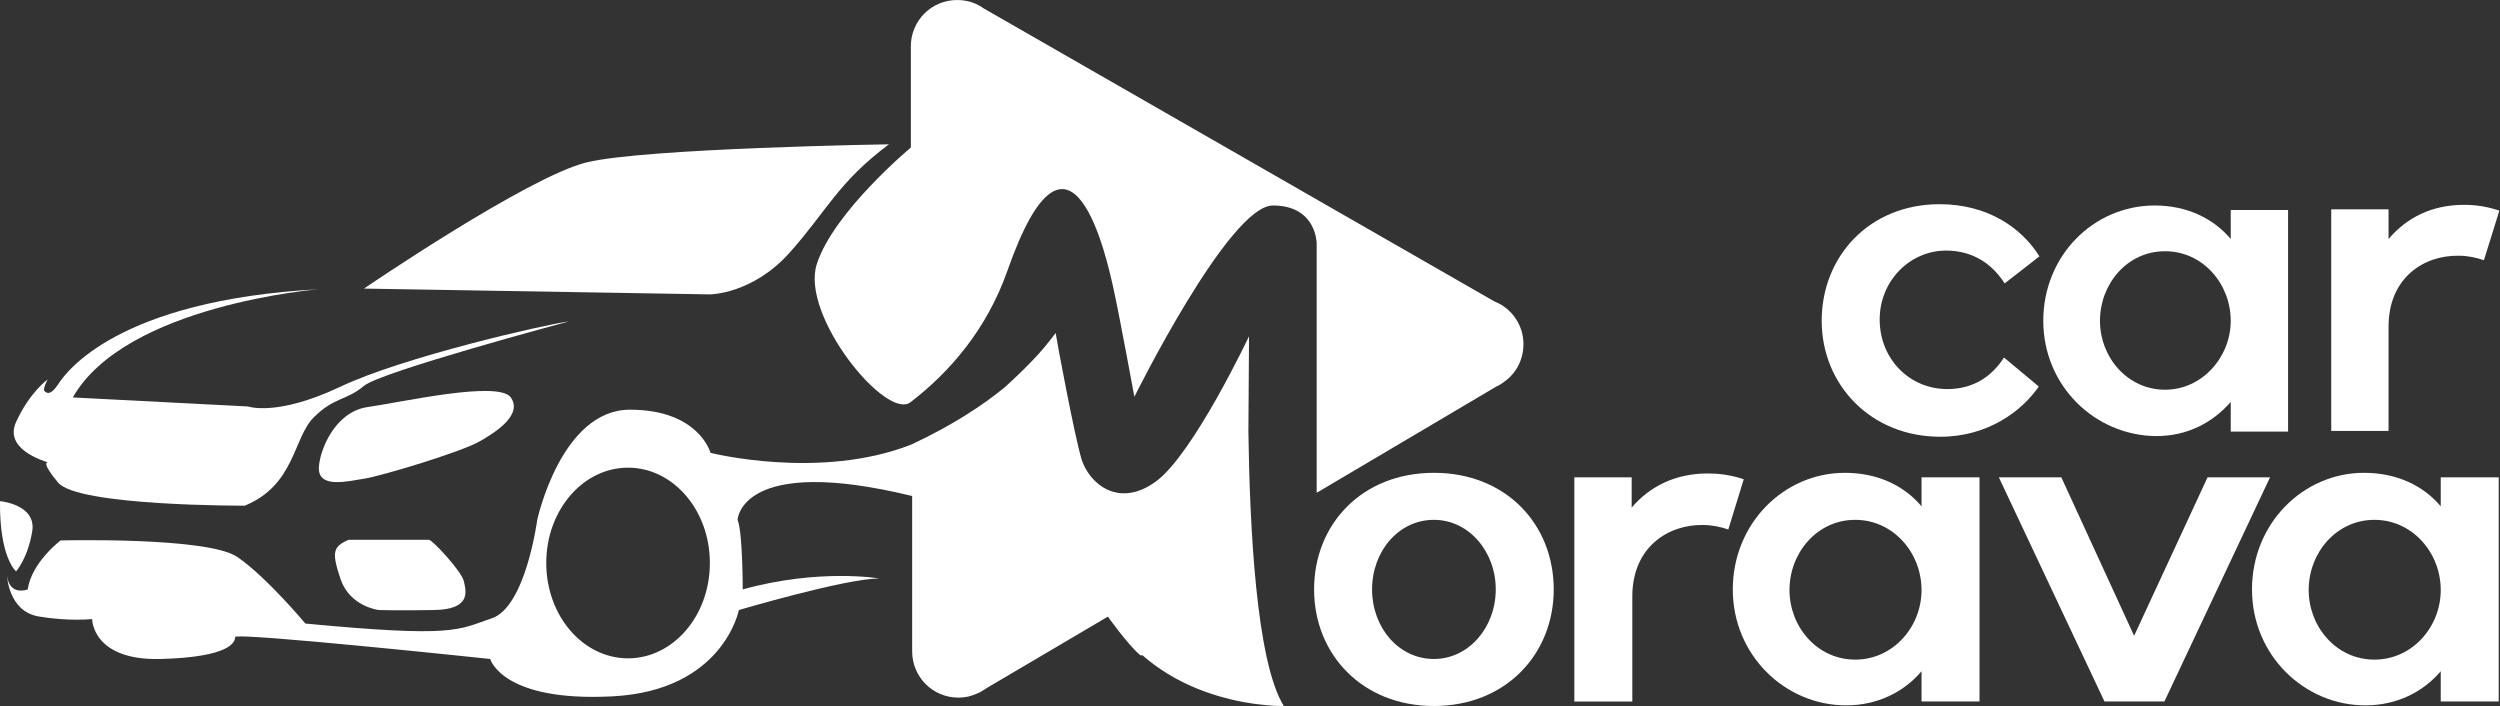
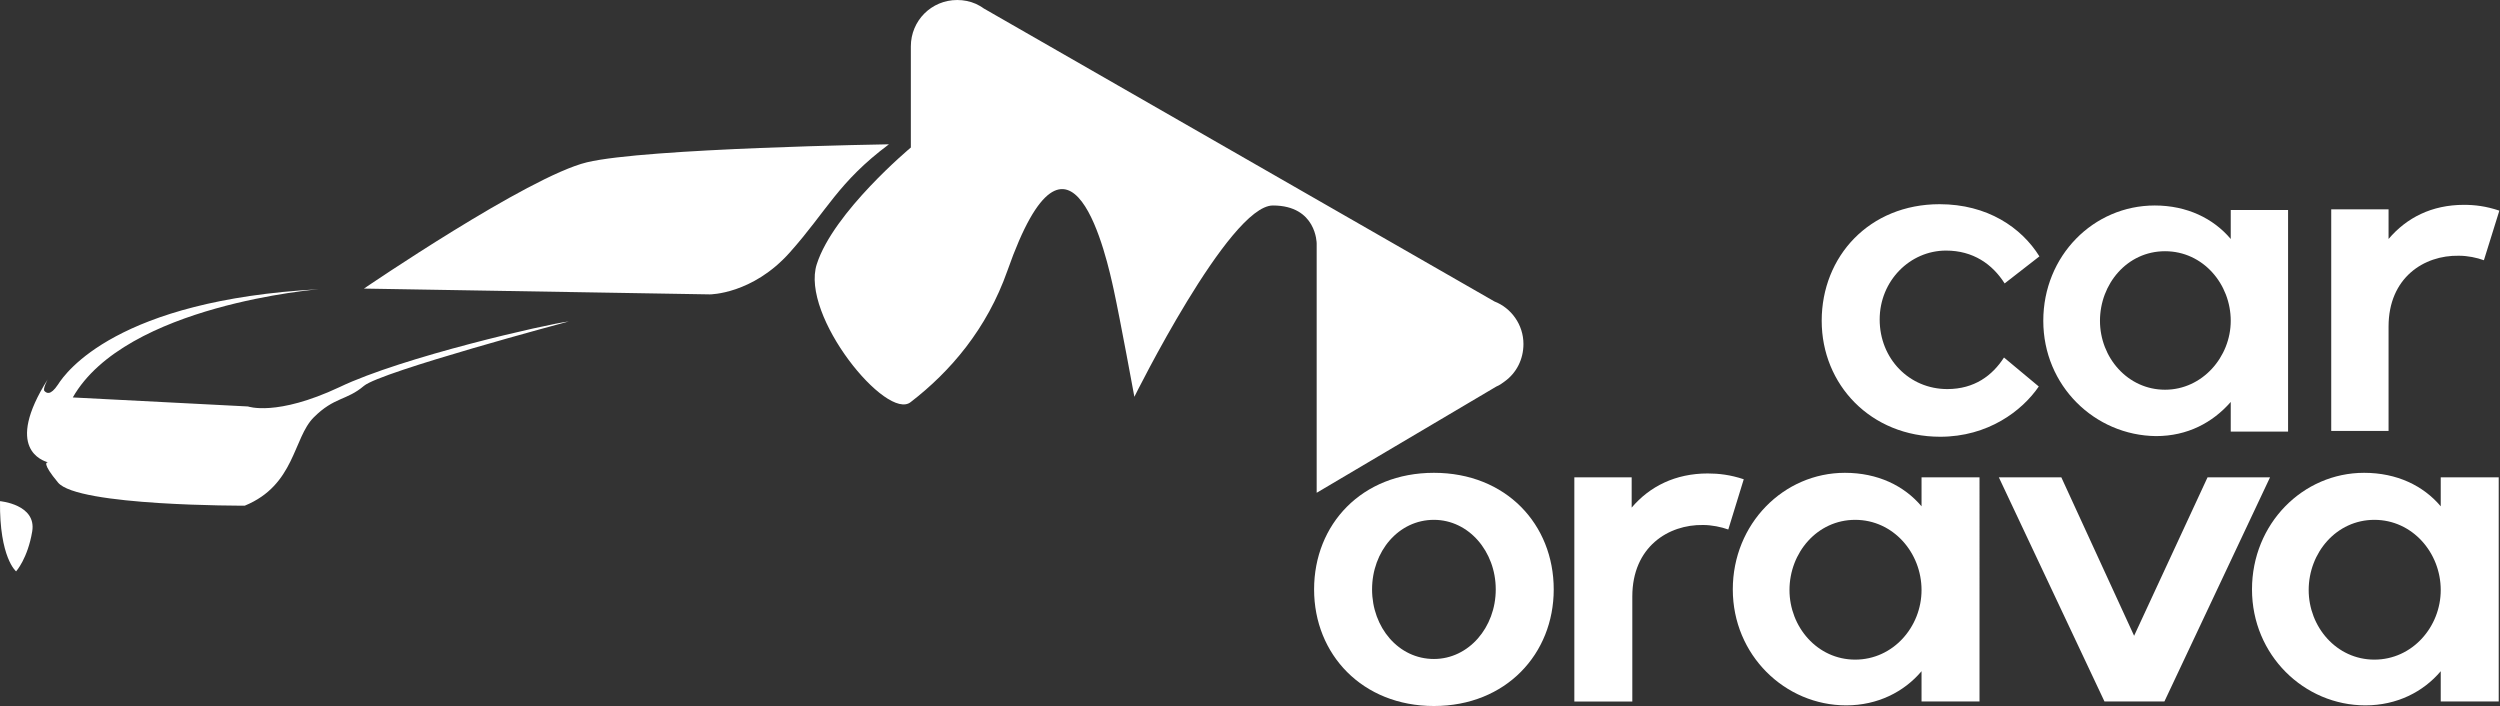
<svg xmlns="http://www.w3.org/2000/svg" version="1.1" id="Vrstva_1" x="0px" y="0px" viewBox="0 0 388.1 109.6" style="enable-background:new 0 0 388.1 109.6;" xml:space="preserve">
  <rect x="0" y="0" width="388.1" height="109.6" fill="#333333" stroke="none" />
  <style type="text/css">
	.st0{fill:#FFFFFF;}
</style>
  <g>
-     <path class="st0" d="M193.8,67l0.1-14.8v0c0,0-8.6,18.2-14.4,22.5s-10.4,0.4-11.6-3.4c-1.1-3.7-3.8-18.1-4-19.5c0-0.1,0-0.1,0-0.1   c0-0.1-0.9,1.3-2.9,3.5c-1.3,1.4-3,3.1-5,4.9c-3.4,2.8-8.1,5.9-14.5,8.9c-14.2,5.6-31.2,1.3-31.2,1.3s-1.8-6.7-12.5-6.7   c-10.7,0-14.4,17.1-14.4,17.1s-1.8,13.6-7.1,15.3c-5.3,1.8-5.7,3-28.9,0.8c0,0-5.9-7.1-10.5-10.3c-4.5-3.2-27.5-2.6-27.5-2.6   s-4.5,3.4-5.1,7.6c0,0-2.8,1.1-3.2-2.1c0,0,0.2,5.5,4.9,6.3c4.7,0.8,8.3,0.4,8.3,0.4s0,6.5,10.7,6.2c10.7-0.3,11.5-2.6,11.5-3.4   s39.6,3.4,39.6,3.4s1.8,6.7,19,5.8c17.2-0.9,19.6-13.4,19.6-13.4s16.6-4.9,21.8-4.9c0,0-9.3-1.6-21.2,1.7c0,0,0-8.9-0.8-10.8   c0,0,0.4-10.2,27.1-3.7v24.1c0,4,3.2,7.2,7.2,7.2c1,0,1.9-0.2,2.8-0.6h0l0,0c0.6-0.2,1.1-0.6,1.6-0.9l19-11.2l0,0   c8.9,14.5,27.1,14,27.1,14C195,102.7,194,81.6,193.8,67z M97.5,102.2c-7,0-12.7-6.6-12.7-14.8c0-8.2,5.7-14.8,12.7-14.8   s12.7,6.6,12.7,14.8C110.2,95.6,104.5,102.2,97.5,102.2z" />
    <g>
      <path class="st0" d="M222.6,73.4c-11.2,0-18.6,8-18.6,18.1c0,10.1,7.5,18.1,18.6,18.1c11.2,0,18.6-8.1,18.6-18.1    C241.2,81.4,233.8,73.4,222.6,73.4z M222.6,102.3c-5.5,0-9.6-4.9-9.6-10.8c0-5.9,4.1-10.8,9.6-10.8c5.4,0,9.6,4.9,9.6,10.8    C232.2,97.4,228,102.3,222.6,102.3z" />
      <path class="st0" d="M244.3,74.1h9v4.7c2.8-3.3,6.8-5.3,11.8-5.3c1.7,0,3.5,0.2,5.6,0.9l-2.4,7.8c-1.1-0.4-2.6-0.7-3.9-0.7    c-5.4-0.1-11,3.4-11,11.1v16.3h-9V74.1z" />
      <path class="st0" d="M298.3,74.1v4.5c-2.7-3.2-6.8-5.2-11.9-5.2c-9.5,0-17.4,7.9-17.4,18.1s8.1,18,17.6,18c4.9,0,9-2.1,11.7-5.3    v4.7h9V74.1H298.3z M288,102.4c-5.9,0-10.2-5.1-10.2-10.8c0-5.8,4.3-10.9,10.2-10.9c5.9,0,10.3,5.1,10.3,10.9    C298.3,97.3,293.9,102.4,288,102.4z" />
      <polygon class="st0" points="310.3,74.1 320,74.1 331.3,98.7 342.7,74.1 352.4,74.1 336,108.9 326.7,108.9   " />
      <path class="st0" d="M378.9,74.1v4.5c-2.7-3.2-6.8-5.2-11.9-5.2c-9.5,0-17.4,7.9-17.4,18.1s8.1,18,17.6,18c4.9,0,9-2.1,11.7-5.3    v4.7h9V74.1H378.9z M368.6,102.4c-5.9,0-10.2-5.1-10.2-10.8c0-5.8,4.3-10.9,10.2-10.9c5.9,0,10.3,5.1,10.3,10.9    C378.9,97.3,374.5,102.4,368.6,102.4z" />
    </g>
-     <path class="st0" d="M177,101.7c1.5,1.2,17.1-19.2,17.1-19.2l-22.2,13.1C171.9,95.6,175,100,177,101.7z" />
    <g>
      <path class="st0" d="M282.8,49.8c0-10,7.4-18.1,18.3-18.1c7.4,0,12.7,3.6,15.5,8.1l-5.4,4.2c-1.9-3-4.9-5.1-9.1-5.1    c-5.6,0-10.3,4.7-10.3,10.7c0,6.1,4.6,10.8,10.5,10.8c4.2,0,7-2.1,8.8-4.9l5.4,4.5c-2.6,3.8-7.9,7.8-15.3,7.8    C290.4,67.8,282.8,59.7,282.8,49.8z" />
      <path class="st0" d="M317.2,49.8c0-10.1,7.8-17.9,17.3-17.9c5,0,9.1,2,11.8,5.2v-4.5h8.9v34.4h-8.9v-4.6    c-2.8,3.2-6.7,5.3-11.6,5.3C325.2,67.6,317.2,59.9,317.2,49.8z M326,49.8c0,5.7,4.3,10.7,10.1,10.7s10.2-5.1,10.2-10.7    c0-5.7-4.3-10.8-10.2-10.8S326,44.1,326,49.8z" />
      <path class="st0" d="M361.9,32.5h8.9v4.6c2.8-3.3,6.7-5.3,11.7-5.3c1.7,0,3.4,0.2,5.5,0.9l-2.4,7.7c-1.1-0.4-2.5-0.7-3.9-0.7    c-5.4-0.1-10.9,3.4-10.9,11v16.2h-8.9V32.5z" />
    </g>
-     <path class="st0" d="M66.6,83.8c-0.5,0-12.5,0-12.5,0c-2.5,1.1-2.6,2-1.2,6.2c1.5,4.2,5.9,4.7,5.9,4.7s2.9,0.1,8.6,0   c5.7-0.1,5-2.8,4.6-4.5C71.6,88.6,67.1,83.8,66.6,83.8z" />
    <path class="st0" d="M2.5,88.7c0,0,1.8-2,2.5-6.2s-5-4.7-5-4.7C-0.1,86.6,2.5,88.7,2.5,88.7z" />
-     <path class="st0" d="M79.3,61.7C77.4,59,62.1,62.5,57,63.2c-5.1,0.8-7.4,6.8-7.5,9.4c-0.1,3.3,4.5,2.1,7.1,1.7   c2.6-0.4,15.2-4.2,17.9-5.8C77.3,66.9,81.1,64.3,79.3,61.7z" />
-     <path class="st0" d="M7.5,71.8c-0.3-0.1-1,0.1,1.5,3.1c3,3.7,29,3.6,29,3.6c7.8-3.2,7.5-10.5,10.7-13.7c3.2-3.2,5.1-2.6,7.8-4.9   c2.6-2.2,31.8-10,31.8-10c-3.3,0.4-25.8,5.5-35.6,10.2c-9.8,4.6-14.2,3-14.2,3l-27.2-1.4c8.2-14.4,38.2-16.8,38.2-16.8   C18.2,46.6,10.2,57.8,9,59.7c-1.2,1.8-1.8,1.3-2.1,1c-0.3-0.3,0.5-1.8,0.5-1.8s-2.8,2-4.9,6.6C0.6,69.7,6.6,71.5,7.5,71.8z" />
+     <path class="st0" d="M7.5,71.8c-0.3-0.1-1,0.1,1.5,3.1c3,3.7,29,3.6,29,3.6c7.8-3.2,7.5-10.5,10.7-13.7c3.2-3.2,5.1-2.6,7.8-4.9   c2.6-2.2,31.8-10,31.8-10c-3.3,0.4-25.8,5.5-35.6,10.2c-9.8,4.6-14.2,3-14.2,3l-27.2-1.4c8.2-14.4,38.2-16.8,38.2-16.8   C18.2,46.6,10.2,57.8,9,59.7c-1.2,1.8-1.8,1.3-2.1,1c-0.3-0.3,0.5-1.8,0.5-1.8C0.6,69.7,6.6,71.5,7.5,71.8z" />
    <path class="st0" d="M138,22.4c0,0-37.8,0.6-46.9,2.8S56.5,44.8,56.5,44.8l53.7,0.9c0,0,6.6,0,12.4-6.5S130.1,28.3,138,22.4z" />
    <path class="st0" d="M232,46.8L232,46.8L152.7,1.3c-0.4-0.3-0.8-0.5-1.2-0.7l0,0c-0.9-0.4-1.9-0.6-2.9-0.6c-4,0-7.2,3.2-7.2,7.2   v15.7c0,0-12,10-14.6,18.1c-2.6,8,10.9,24.5,14.6,21.4c6.1-4.7,11.8-11.3,15-20.4c9.8-27.9,15.5-1.6,16.5,3   c1,4.6,3.2,16.6,3.2,16.6s14.7-29.7,21.5-29.7s6.8,5.9,6.8,5.9v38.7L232.3,60c0.5-0.2,0.9-0.5,1.3-0.8l0,0v0   c1.8-1.3,2.9-3.4,2.9-5.8C236.5,50.4,234.6,47.8,232,46.8z" />
  </g>
</svg>